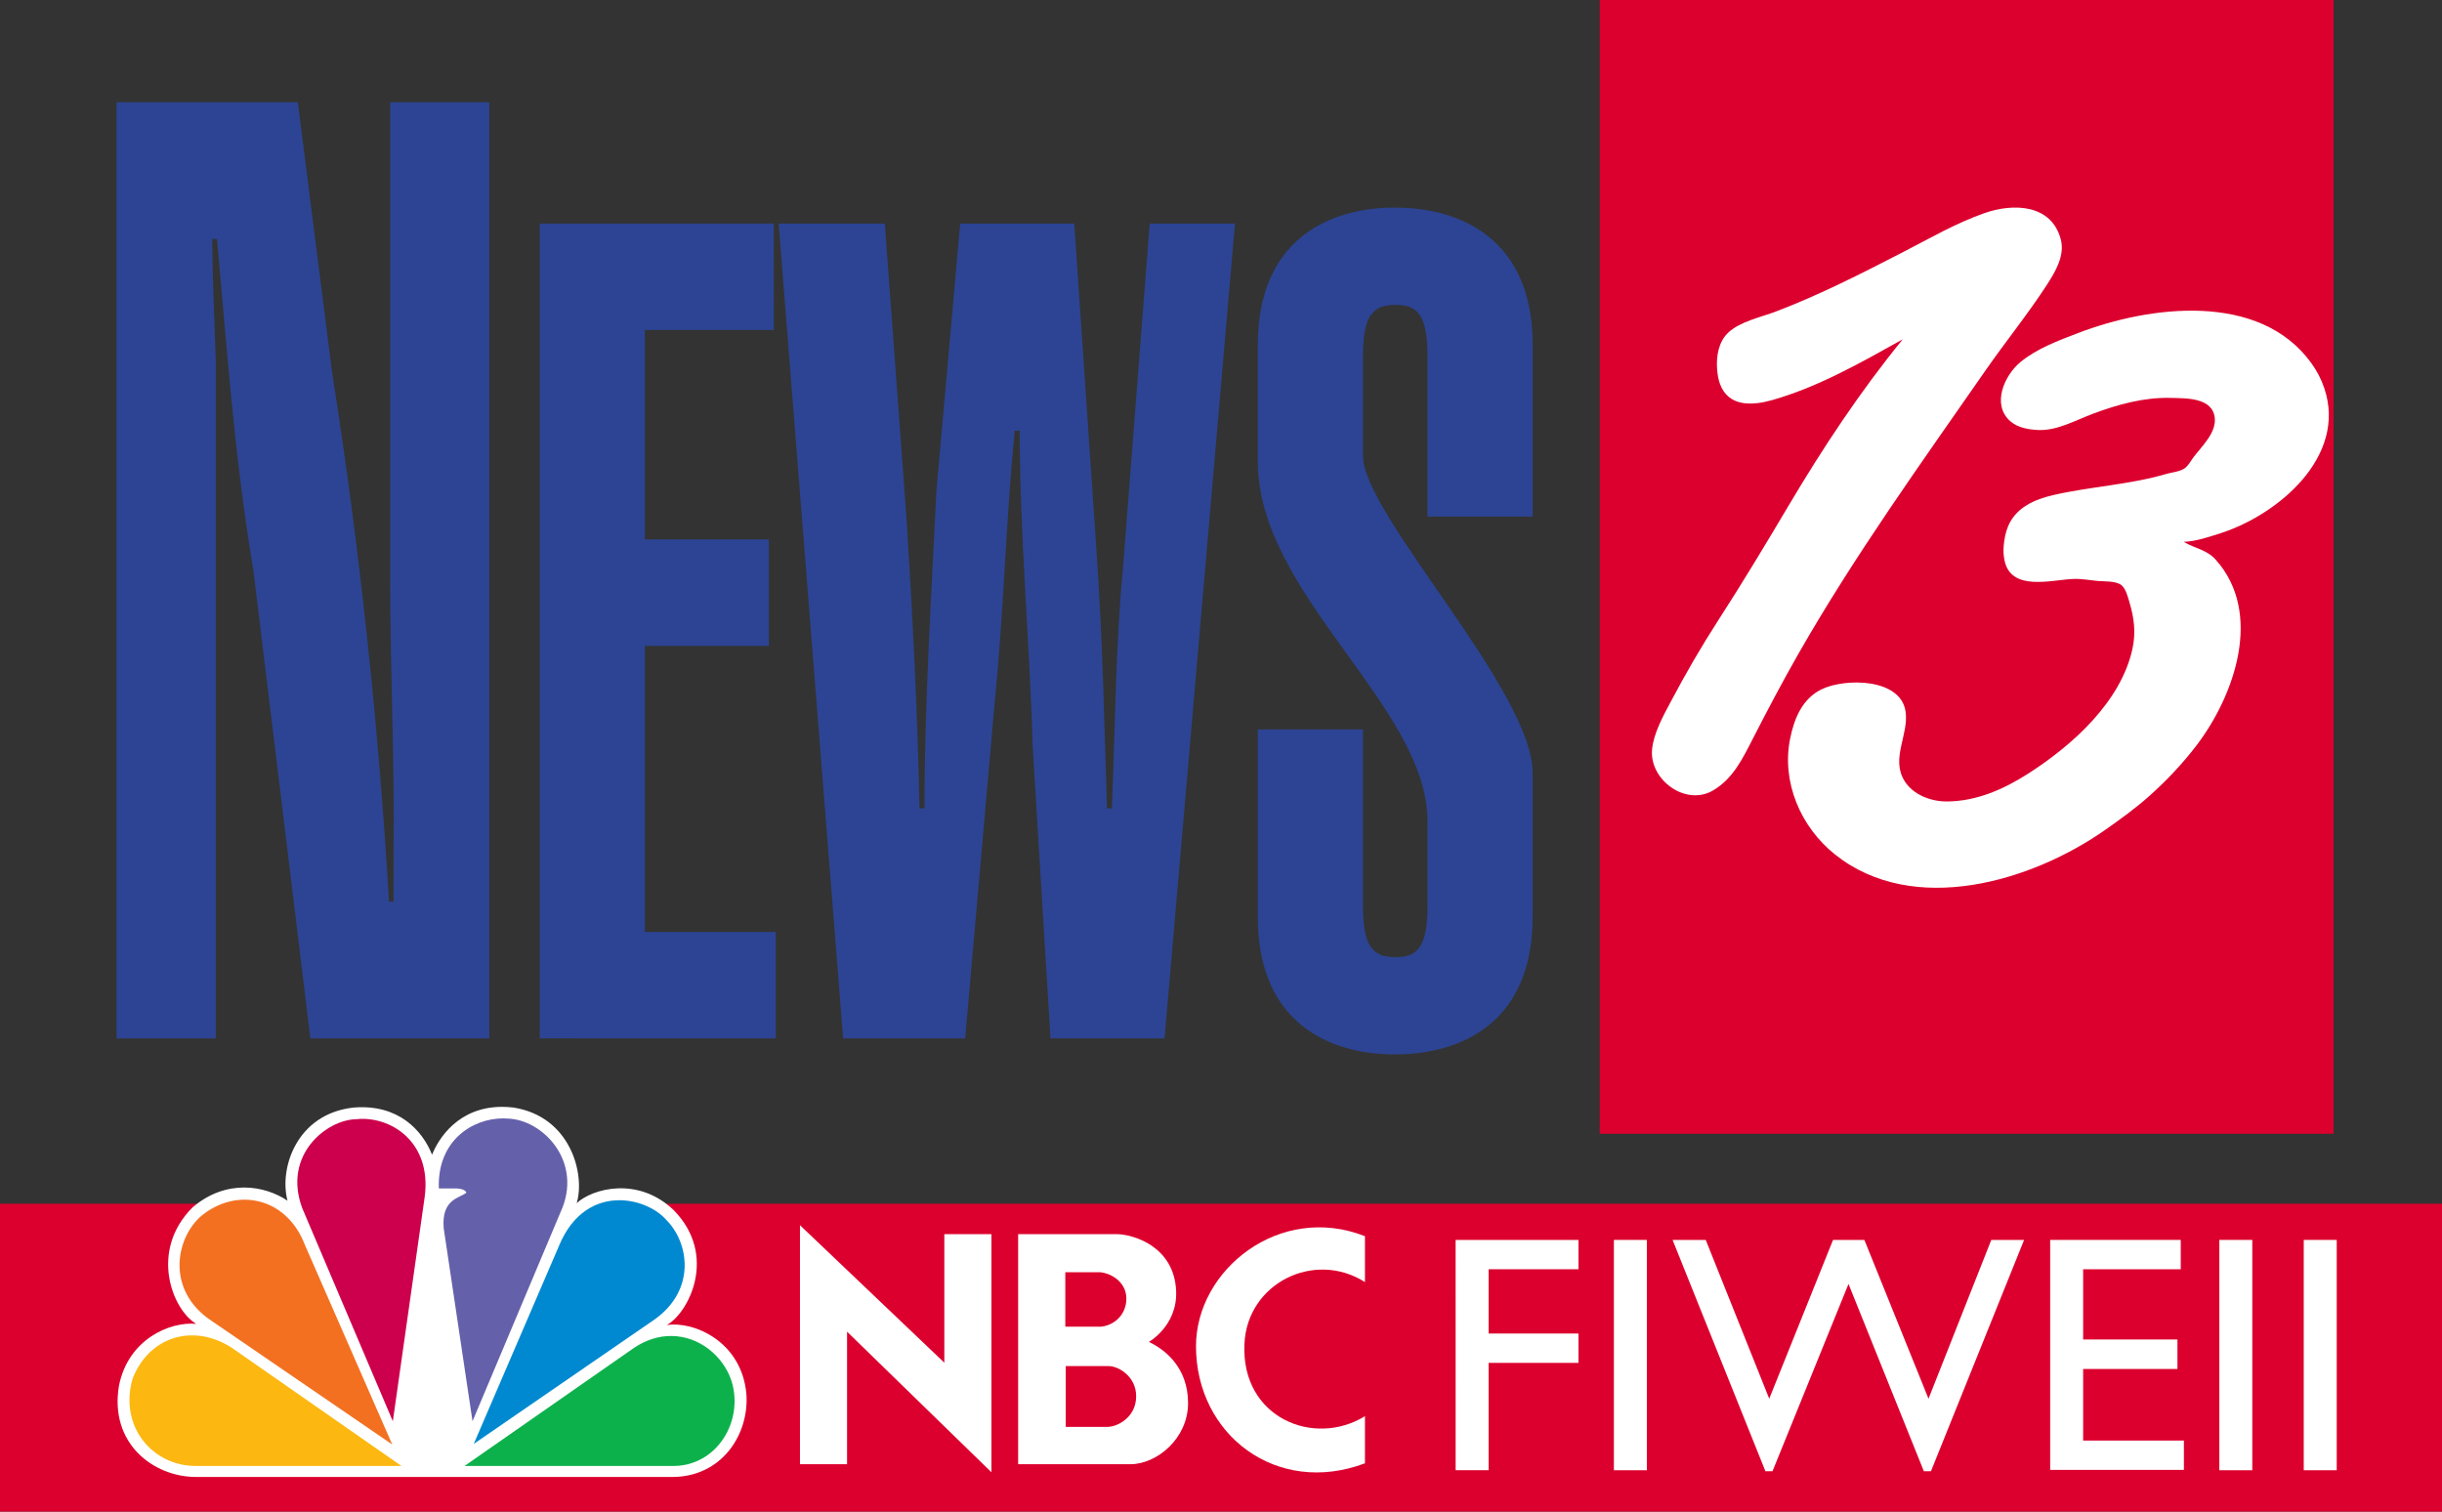
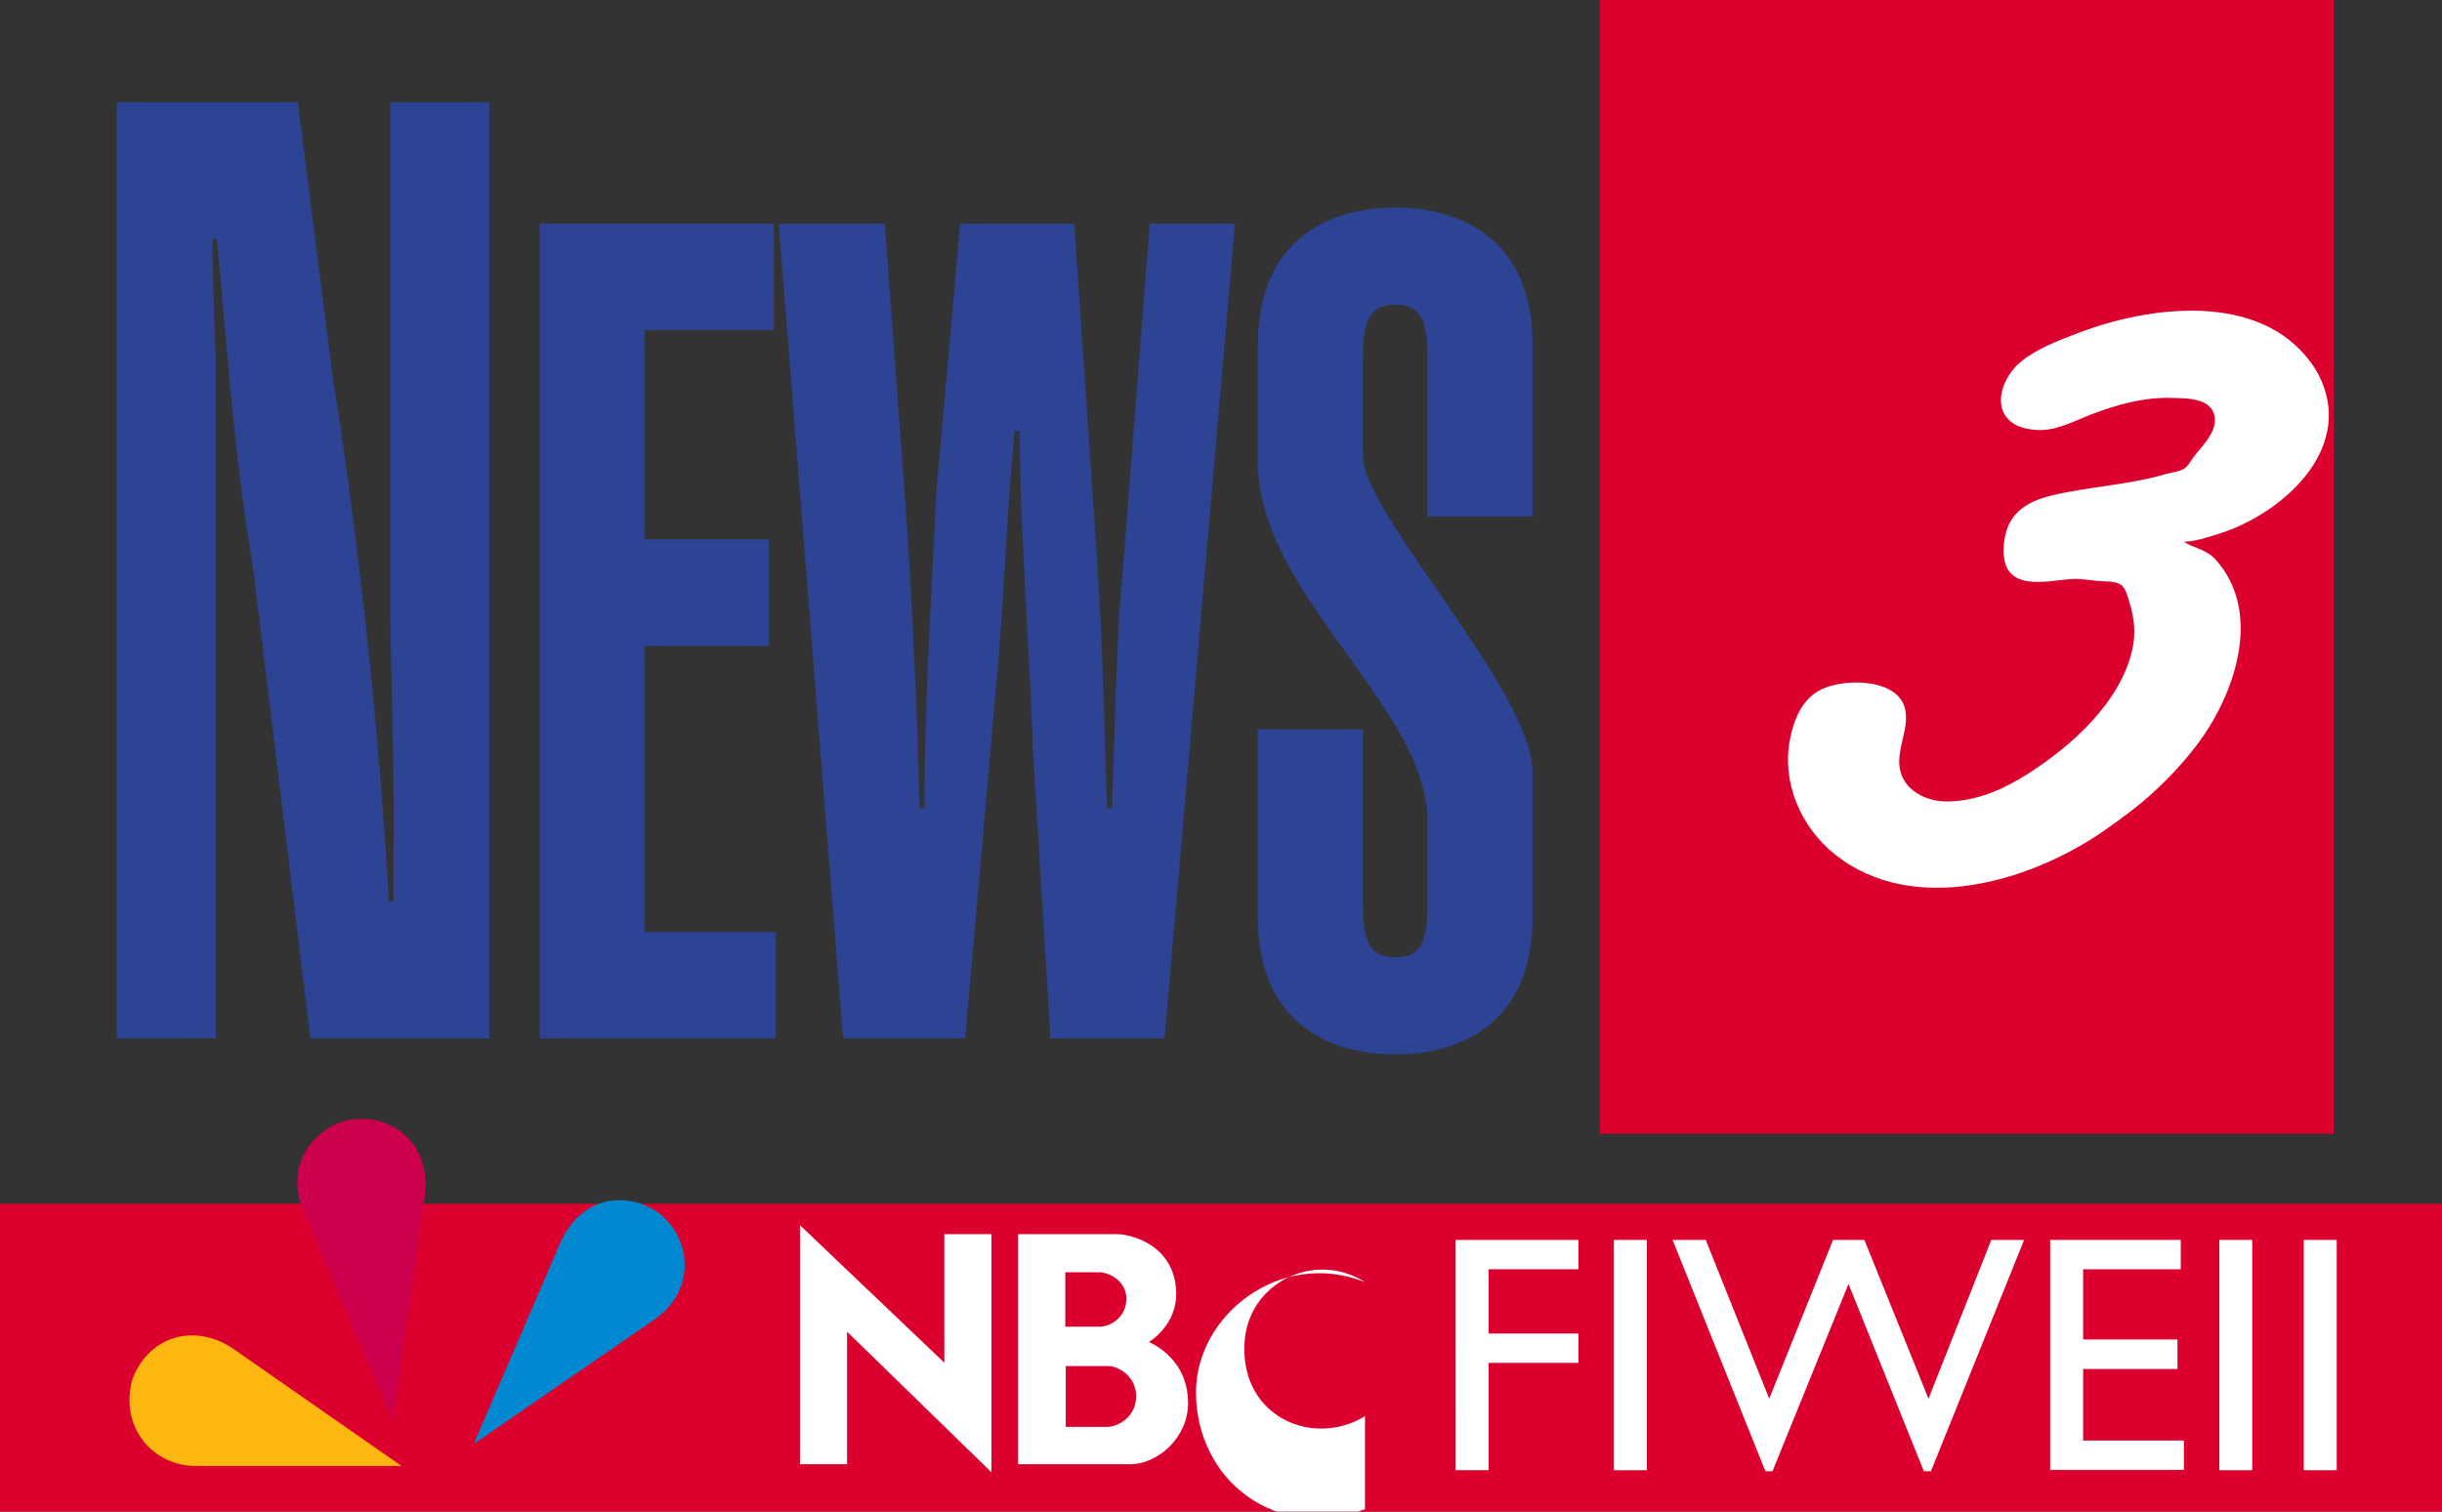
<svg xmlns="http://www.w3.org/2000/svg" xmlns:ns1="http://sodipodi.sourceforge.net/DTD/sodipodi-0.dtd" xmlns:ns2="http://www.inkscape.org/namespaces/inkscape" ns1:docname="KTNL_1996.svg" ns2:version="1.0 (4035a4fb49, 2020-05-01)" id="svg8" version="1.1" viewBox="0 0 77.047 47.696" height="47.696mm" width="77.047mm">
  <rect x="0" y="0" width="77.047" height="47.696" fill="#333333" stroke="none" />
  <defs id="defs2" />
  <ns1:namedview ns2:window-maximized="1" ns2:window-y="-8" ns2:window-x="-8" ns2:window-height="706" ns2:window-width="1360" showgrid="false" ns2:document-rotation="0" ns2:current-layer="layer1" ns2:document-units="mm" ns2:cy="128.35739" ns2:cx="145.53302" ns2:zoom="2" ns2:pageshadow="2" ns2:pageopacity="0.0" borderopacity="1.0" bordercolor="#666666" pagecolor="#ffffff" id="base" />
  <g transform="translate(-61.207,-120.491)" id="layer1" ns2:groupmode="layer" ns2:label="Camada 1">
    <g style="font-style:normal;font-weight:normal;font-size:38.63px;line-height:1.25;font-family:sans-serif;letter-spacing:-0.52px;word-spacing:0px;fill:#2c4493;fill-opacity:1;stroke:none;stroke-width:0.966" id="text849" transform="scale(0.931,1.074)" aria-label="NEWS">
      <path id="path2712" style="font-style:normal;font-variant:normal;font-weight:normal;font-stretch:normal;font-family:'Helvetica Ultra Compressed';-inkscape-font-specification:'Helvetica Ultra Compressed';fill:#2c4493;fill-opacity:1;stroke-width:0.966" d="m 69.694,115.192 v 27.504 h 3.361 v -19.933 c -0.039,-1.159 -0.116,-2.356 -0.116,-3.554 h 0.155 c 0.348,3.245 0.579,6.335 1.236,9.735 l 1.931,13.752 h 6.065 v -27.504 h -3.361 v 13.984 c 0,2.665 0.155,5.37 0.116,8.035 v 1.468 h -0.155 c -0.348,-5.176 -1.004,-10.469 -1.931,-15.568 l -1.159,-7.919 z" />
      <path id="path2714" style="font-size:33.62px;fill:#2c4493;fill-opacity:1;stroke-width:0.966" d="m 92.035,142.696 v -3.127 h -4.438 v -8.405 h 4.203 v -3.127 h -4.203 v -6.153 h 4.371 v -3.127 h -7.934 v 23.938 z" />
      <path id="path2716" style="font-size:33.62px;fill:#2c4493;fill-opacity:1;stroke-width:0.966" d="m 98.452,142.696 1.009,-9.952 c 0.303,-2.622 0.37,-5.278 0.672,-7.901 h 0.168 c 0,3.093 0.336,6.153 0.437,9.246 l 0.605,8.607 h 3.866 l 2.387,-23.938 h -2.891 l -0.908,10.153 c -0.235,2.084 -0.269,4.673 -0.37,7.027 h -0.168 c -0.101,-2.589 -0.134,-4.808 -0.37,-7.733 l -0.74,-9.447 h -3.866 l -0.807,7.867 c -0.168,3.093 -0.403,6.186 -0.403,9.313 h -0.168 c -0.067,-2.858 -0.235,-5.682 -0.437,-8.472 l -0.74,-8.708 h -3.597 l 2.185,23.938 z" />
      <path id="path2718" style="font-size:33.62px;fill:#2c4493;fill-opacity:1;stroke-width:0.966" d="m 111.934,133.619 h -3.564 v 5.514 c 0,3.127 2.454,4.034 4.64,4.034 2.219,0 4.673,-0.908 4.673,-4.034 v -4.236 c 0,-2.421 -5.749,-7.598 -5.749,-9.313 v -2.959 c 0,-1.21 0.37,-1.479 1.109,-1.479 0.706,0 1.076,0.269 1.076,1.479 v 4.74 h 3.564 v -5.043 c 0,-3.127 -2.454,-4.034 -4.673,-4.034 -2.185,0 -4.64,0.908 -4.64,4.034 v 3.429 c 0,3.9 5.749,7.195 5.749,10.557 v 2.522 c 0,1.21 -0.37,1.479 -1.076,1.479 -0.74,0 -1.109,-0.269 -1.109,-1.479 z" />
    </g>
    <rect y="158.472" x="61.207" height="9.715" width="77.047" id="rect853" style="fill:#dc002e;fill-opacity:1;fill-rule:evenodd;stroke:none;stroke-width:3.668;stroke-linecap:round;stroke-linejoin:round;stroke-miterlimit:10;paint-order:markers stroke fill" />
    <rect style="fill:#dc002e;fill-opacity:1;fill-rule:evenodd;stroke:none;stroke-width:3.858;stroke-linecap:round;stroke-linejoin:round;stroke-miterlimit:10;paint-order:markers stroke fill" id="rect853-7" width="23.152" height="35.774" x="111.68" y="120.491" />
    <g transform="matrix(0.95,0,0,0.95,5.289,7.843)" id="g2137">
      <g id="g1454" transform="matrix(0.117,0,0,0.117,62.767,155.339)">
-         <path id="path2986" d="M 89.265,13.588 C 86.483,6.655 79.702,-0.833 67.002,0.196 50.826,1.95 45.783,17.417 48.228,26.643 41.785,22.291 30.83,20.377 21.266,28.549 8.919,40.896 15.523,57.595 22.312,61.6 14.831,60.909 3.008,65.952 0.392,79.143 -2.391,95.52 10.125,105.068 22.312,105.068 H 157.444 c 14.092,0 21.911,-12.161 21.034,-23.631 -1.383,-14.969 -15.114,-20.713 -22.603,-19.482 6.258,-3.483 14.615,-19.844 1.906,-32.706 C 147.694,19.676 134.834,23.159 130.313,27.334 132.75,19.338 128.753,2.809 112.391,0.194 111.261,0.068 110.173,0 109.135,0 96.644,0.002 91.029,9.11 89.265,13.588" style="fill:#ffffff;stroke-width:1.078" ns2:connector-curvature="0" />
-         <path id="path2988" d="m 23.517,31.155 c -7.134,6.443 -9.732,21.042 3.129,29.576 L 77.956,95.848 53.078,38.99 C 47.865,25.572 33.604,22.646 23.517,31.155" style="fill:#f37021;stroke-width:1.078" ns2:connector-curvature="0" />
        <path id="path2990" d="M 67.684,3.51 C 59.343,3.679 46.819,13.588 52.394,28.717 L 78.124,89.254 87.165,25.581 C 89.257,9.759 77.256,2.456 67.684,3.51" style="fill:#cc004c;stroke-width:1.078" ns2:connector-curvature="0" />
-         <path id="path2992" d="m 91.18,23.152 h 4.866 c 0,0 2.598,0 2.951,1.223 -1.914,1.56 -7.125,1.755 -6.434,10.087 l 8.18,54.784 25.554,-60.696 c 5.228,-13.552 -5.744,-24.87 -15.476,-25.216 -0.455,-0.033 -0.911,-0.06 -1.383,-0.06 -8.737,0 -18.746,6.334 -18.257,19.879" style="fill:#6460aa;stroke-width:1.078" ns2:connector-curvature="0" />
        <path id="path2994" d="m 125.269,39.505 -24.171,56.176 51.293,-35.302 c 11.825,-8.366 9.918,-21.742 3.299,-28.354 -2.775,-3.112 -7.869,-5.516 -13.266,-5.516 -6.377,-0.001 -13.199,3.373 -17.155,12.995" style="fill:#0089d0;stroke-width:1.078" ns2:connector-curvature="0" />
-         <path id="path2996" d="M 146.648,68.373 98.477,101.939 h 59.313 c 12.169,0 19.988,-12.517 16.512,-24.003 -2.328,-7.219 -9.218,-12.886 -17.213,-12.895 -3.365,6.27e-4 -6.933,1.012 -10.441,3.331" style="fill:#0db14b;stroke-width:1.078" ns2:connector-curvature="0" />
        <path id="path2998" d="M 22.134,101.939 H 80.571 L 32.389,68.373 C 21.257,61.238 8.742,65.412 4.222,77.252 0.392,90.806 9.956,101.939 22.134,101.939" style="fill:#fcb711;stroke-width:1.078" ns2:connector-curvature="0" />
      </g>
      <g aria-label="FIWEII" id="text1494" style="font-style:normal;font-weight:normal;font-size:10.53px;line-height:1.25;font-family:sans-serif;letter-spacing:0px;word-spacing:0px;fill:#ffffff;fill-opacity:1;stroke:none;stroke-width:0.263" transform="matrix(1.065,0,0,1.065,-7.501,-10.78)">
        <path d="m 107.704,160.13 h 3.831 v 0.915 h -2.802 v 2.005 h 2.802 v 0.915 h -2.802 v 3.347 h -1.028 z" style="font-style:normal;font-variant:normal;font-weight:normal;font-stretch:normal;font-family:'Gill Sans MT';-inkscape-font-specification:'Gill Sans MT';fill:#ffffff;stroke-width:0.263" id="path1498" />
        <path d="m 112.64,160.13 h 1.028 v 7.183 h -1.028 z" style="font-style:normal;font-variant:normal;font-weight:normal;font-stretch:normal;font-family:'Gill Sans MT';-inkscape-font-specification:'Gill Sans MT';fill:#ffffff;stroke-width:0.263" id="path1500" />
        <path d="m 124.409,160.13 h 1.023 l -2.905,7.214 h -0.221 l -2.35,-5.841 -2.37,5.841 h -0.221 l -2.895,-7.214 h 1.034 l 1.98,4.952 1.99,-4.952 h 0.977 l 2,4.952 z" style="font-style:normal;font-variant:normal;font-weight:normal;font-stretch:normal;font-family:'Gill Sans MT';-inkscape-font-specification:'Gill Sans MT';fill:#ffffff;stroke-width:0.263" id="path1502" />
        <path d="m 126.245,160.13 h 4.072 v 0.915 h -3.044 v 2.19 h 2.941 v 0.92 h -2.941 v 2.232 h 3.142 v 0.915 h -4.17 z" style="font-style:normal;font-variant:normal;font-weight:normal;font-stretch:normal;font-family:'Gill Sans MT';-inkscape-font-specification:'Gill Sans MT';fill:#ffffff;stroke-width:0.263" id="path1504" />
        <path d="m 131.52,160.13 h 1.028 v 7.183 h -1.028 z" style="font-style:normal;font-variant:normal;font-weight:normal;font-stretch:normal;font-family:'Gill Sans MT';-inkscape-font-specification:'Gill Sans MT';fill:#ffffff;stroke-width:0.263" id="path1506" />
        <path d="m 134.153,160.13 h 1.028 v 7.183 h -1.028 z" style="font-style:normal;font-variant:normal;font-weight:normal;font-stretch:normal;font-family:'Gill Sans MT';-inkscape-font-specification:'Gill Sans MT';fill:#ffffff;stroke-width:0.263" id="path1508" />
      </g>
      <g id="g2092" transform="matrix(0.071,0,0,0.071,76.43,130.56)" style="fill:#ffffff">
-         <path d="m 391.032,515.752 v -22.059 c -23.797,14.716 -57.995,0.809 -56.377,-33.748 1.199,-28.353 32.579,-44.058 56.377,-28.983 v -21.46 c -39.892,-15.675 -79.035,15.705 -79.035,51.461 0,41.481 37.764,70.313 79.035,54.788" id="path10130" style="fill:#ffffff;fill-rule:nonzero;stroke:none" />
+         <path d="m 391.032,515.752 v -22.059 c -23.797,14.716 -57.995,0.809 -56.377,-33.748 1.199,-28.353 32.579,-44.058 56.377,-28.983 c -39.892,-15.675 -79.035,15.705 -79.035,51.461 0,41.481 37.764,70.313 79.035,54.788" id="path10130" style="fill:#ffffff;fill-rule:nonzero;stroke:none" />
        <path d="M 216.303,519.927 V 408.552 h -22.029 v 60.123 l -67.526,-64.319 v 111.824 h 22.029 v -62.011 z" id="path10134" style="fill:#ffffff;fill-rule:nonzero;stroke:none" />
        <path d="m 279.424,438.701 c 0,7.133 -5.155,12.318 -11.719,13.128 h -16.844 v -25.446 h 16.484 c 5.365,0.599 12.079,4.795 12.079,12.318 m 28.863,48.884 c 0,-16.934 -11.149,-25.266 -18.343,-28.623 0,0 13.337,-7.523 12.768,-23.618 -0.809,-21.46 -20.68,-26.795 -27.844,-26.795 H 228.802 v 107.628 h 52.45 c 12.498,0 27.034,-12.109 27.034,-28.593 m -24.277,-3.207 c 0,9.711 -8.542,14.326 -13.487,14.326 h -19.452 v -28.443 h 20.051 c 4.526,0 12.888,4.765 12.888,14.117" id="path10138" style="fill:#ffffff;fill-rule:nonzero;stroke:none" />
      </g>
    </g>
    <g transform="matrix(0.027,0,0,0.027,163.971,122.102)" id="g3879">
      <g transform="translate(0,92.371)" id="g3904">
        <g transform="translate(-11.547)" id="g3908">
          <path id="path3875" d="m -1242.731,481.157 c 12.649,7.75 26.625,8.916 37.213,20.697 56.081,62.395 22.257,159.061 -22.696,217.737 -16.36,21.355 -35.08,41.091 -55.184,58.967 -15.781,14.03 -33.212,26.617 -50.459,38.772 -86.261,60.791 -224.535,102.197 -316.178,29.332 -40.436,-32.151 -62.987,-84.835 -52.58,-135.872 4.726,-23.178 14.134,-46.333 36.739,-57.325 27.114,-13.184 92.235,-13.296 98.094,25.907 4.059,27.156 -17.603,54.849 -1.218,81.244 10.155,16.359 31.077,24.036 49.407,23.942 34.899,-0.18 66.512,-14.215 95.522,-32.813 51.173,-32.807 107.989,-83.673 121.442,-145.68 4.11,-18.944 1.93,-36.208 -3.624,-54.585 -1.812,-5.996 -4.019,-14.984 -8.824,-19.316 -6.256,-5.64 -20.512,-4.559 -28.416,-5.308 -9.139,-0.866 -18.721,-2.672 -27.902,-2.354 -25.655,0.89 -73.396,15.373 -80.844,-22.015 -1.044,-5.24 -1.356,-10.84 -0.915,-16.158 0.66,-7.974 2.129,-16.212 5.276,-23.608 9.259,-21.765 30.881,-31.17 52.621,-36.196 43.655,-10.093 88.593,-11.975 131.916,-24.663 6.521,-1.91 14.624,-2.487 20.545,-5.906 5.153,-2.975 8.274,-9.523 11.809,-14.131 9.468,-12.338 25.986,-27.873 24.561,-44.883 -2.059,-24.587 -33.302,-23.512 -51.501,-23.991 -31.389,-0.825 -62.045,7.705 -91.163,18.614 -20.169,7.556 -41.935,20.014 -64.068,18.892 -11.022,-0.559 -23.473,-2.653 -32.096,-10.14 -22.489,-19.525 -6.97,-53.79 11.518,-69.077 19.42,-16.057 44.256,-25.164 67.477,-34.072 83.601,-32.072 212.095,-48.662 272.616,35.127 6.668,9.231 11.659,18.788 15.255,29.571 26.579,79.713 -54.081,147.586 -121.194,169.17 -13.639,4.386 -28.743,9.556 -43.148,10.124 z" style="fill:#ffffff;stroke:none" />
-           <path id="path3873" d="m -1571.154,244.522 c -48.462,27.007 -98.099,55.421 -152,70.859 -23.152,6.631 -51.532,8.62 -61.558,-18.859 -2.044,-5.602 -2.946,-12.064 -3.353,-18 -1.003,-14.635 1.855,-31.281 13.001,-41.815 13.807,-13.048 38.46,-18.123 55.91,-24.761 51.115,-19.444 100.457,-44.627 149,-69.682 31.022,-16.012 61.925,-33.916 95,-45.398 32.619,-11.324 77.56,-10.873 88.711,30.656 5.054,18.825 -6.167,37.778 -16.02,53 -22.252,34.376 -48.294,66.368 -71.666,100 -75.672,108.887 -153.338,216.657 -219.175,332 -18.386,32.21 -35.676,64.999 -52.592,98 -12.033,23.475 -23.445,47.633 -47.258,61.384 -31.95,18.451 -74.371,-12.991 -70.829,-48.384 1.897,-18.962 12.782,-38.437 21.532,-55 17.248,-32.653 35.933,-64.958 55.989,-96 28.311,-43.818 54.957,-88.164 81.575,-133 40.684,-68.527 83.406,-133.199 133.734,-195" style="fill:#ffffff;stroke:none" />
        </g>
      </g>
    </g>
  </g>
</svg>